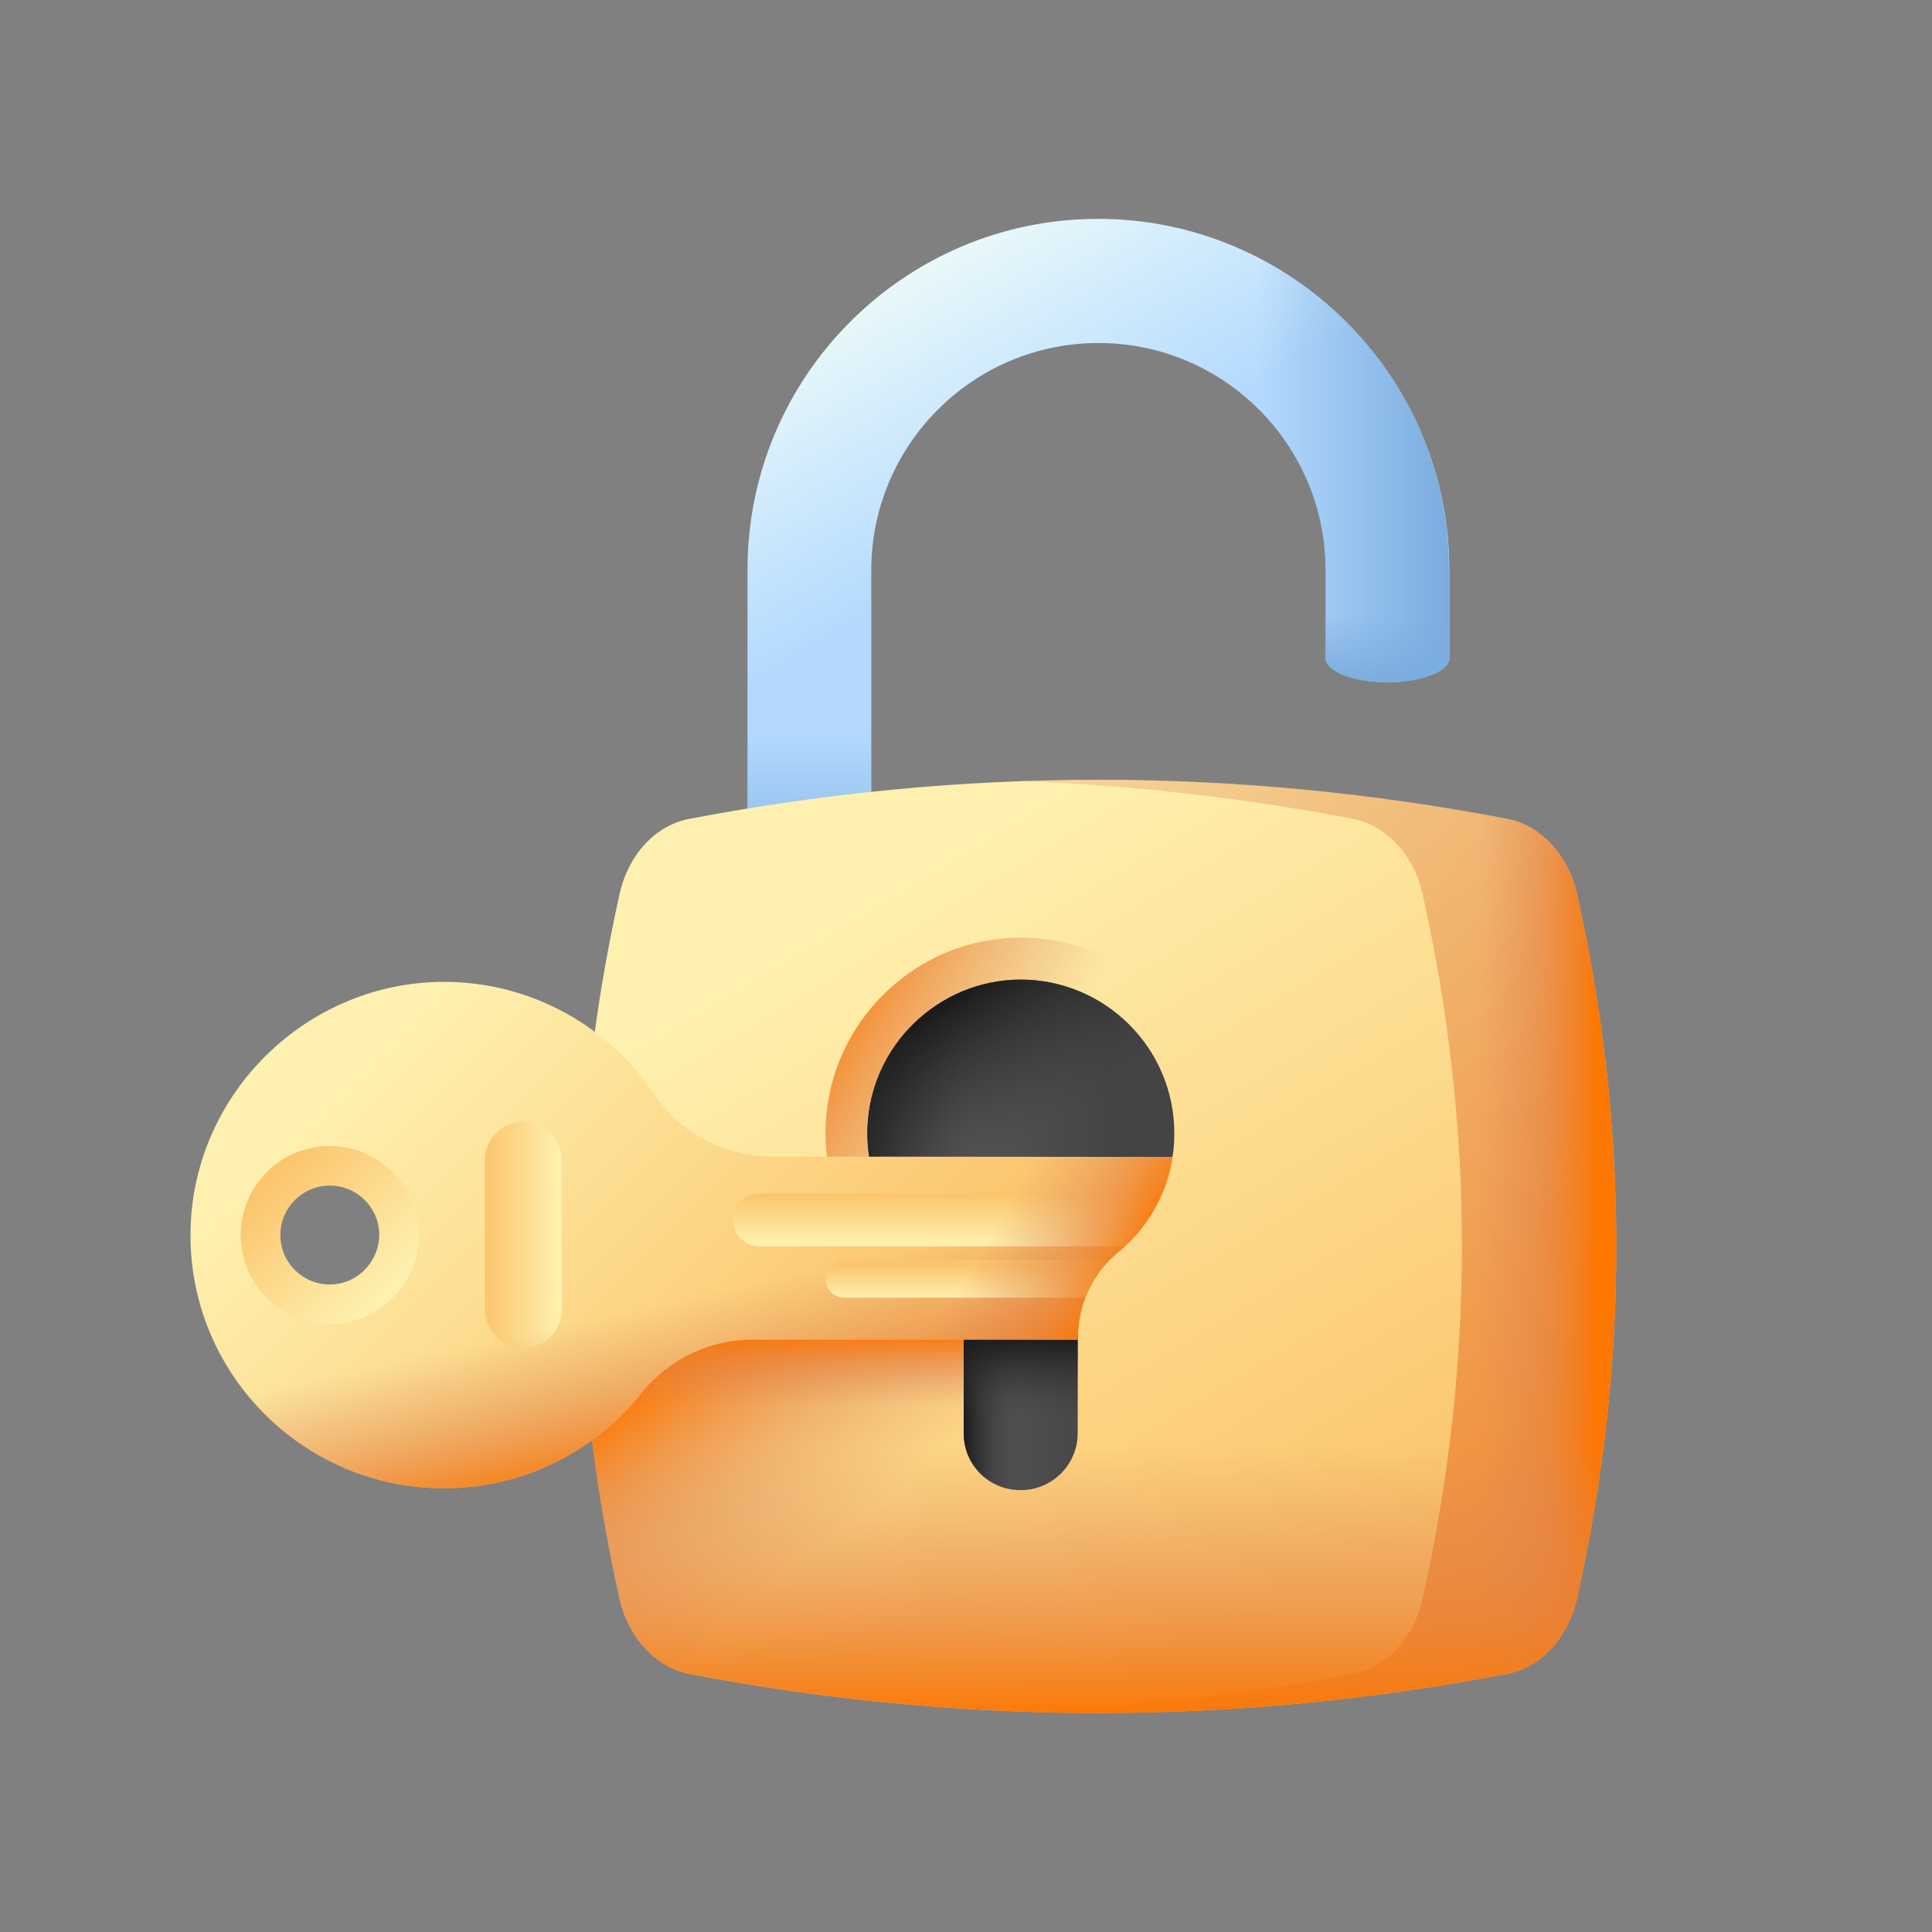
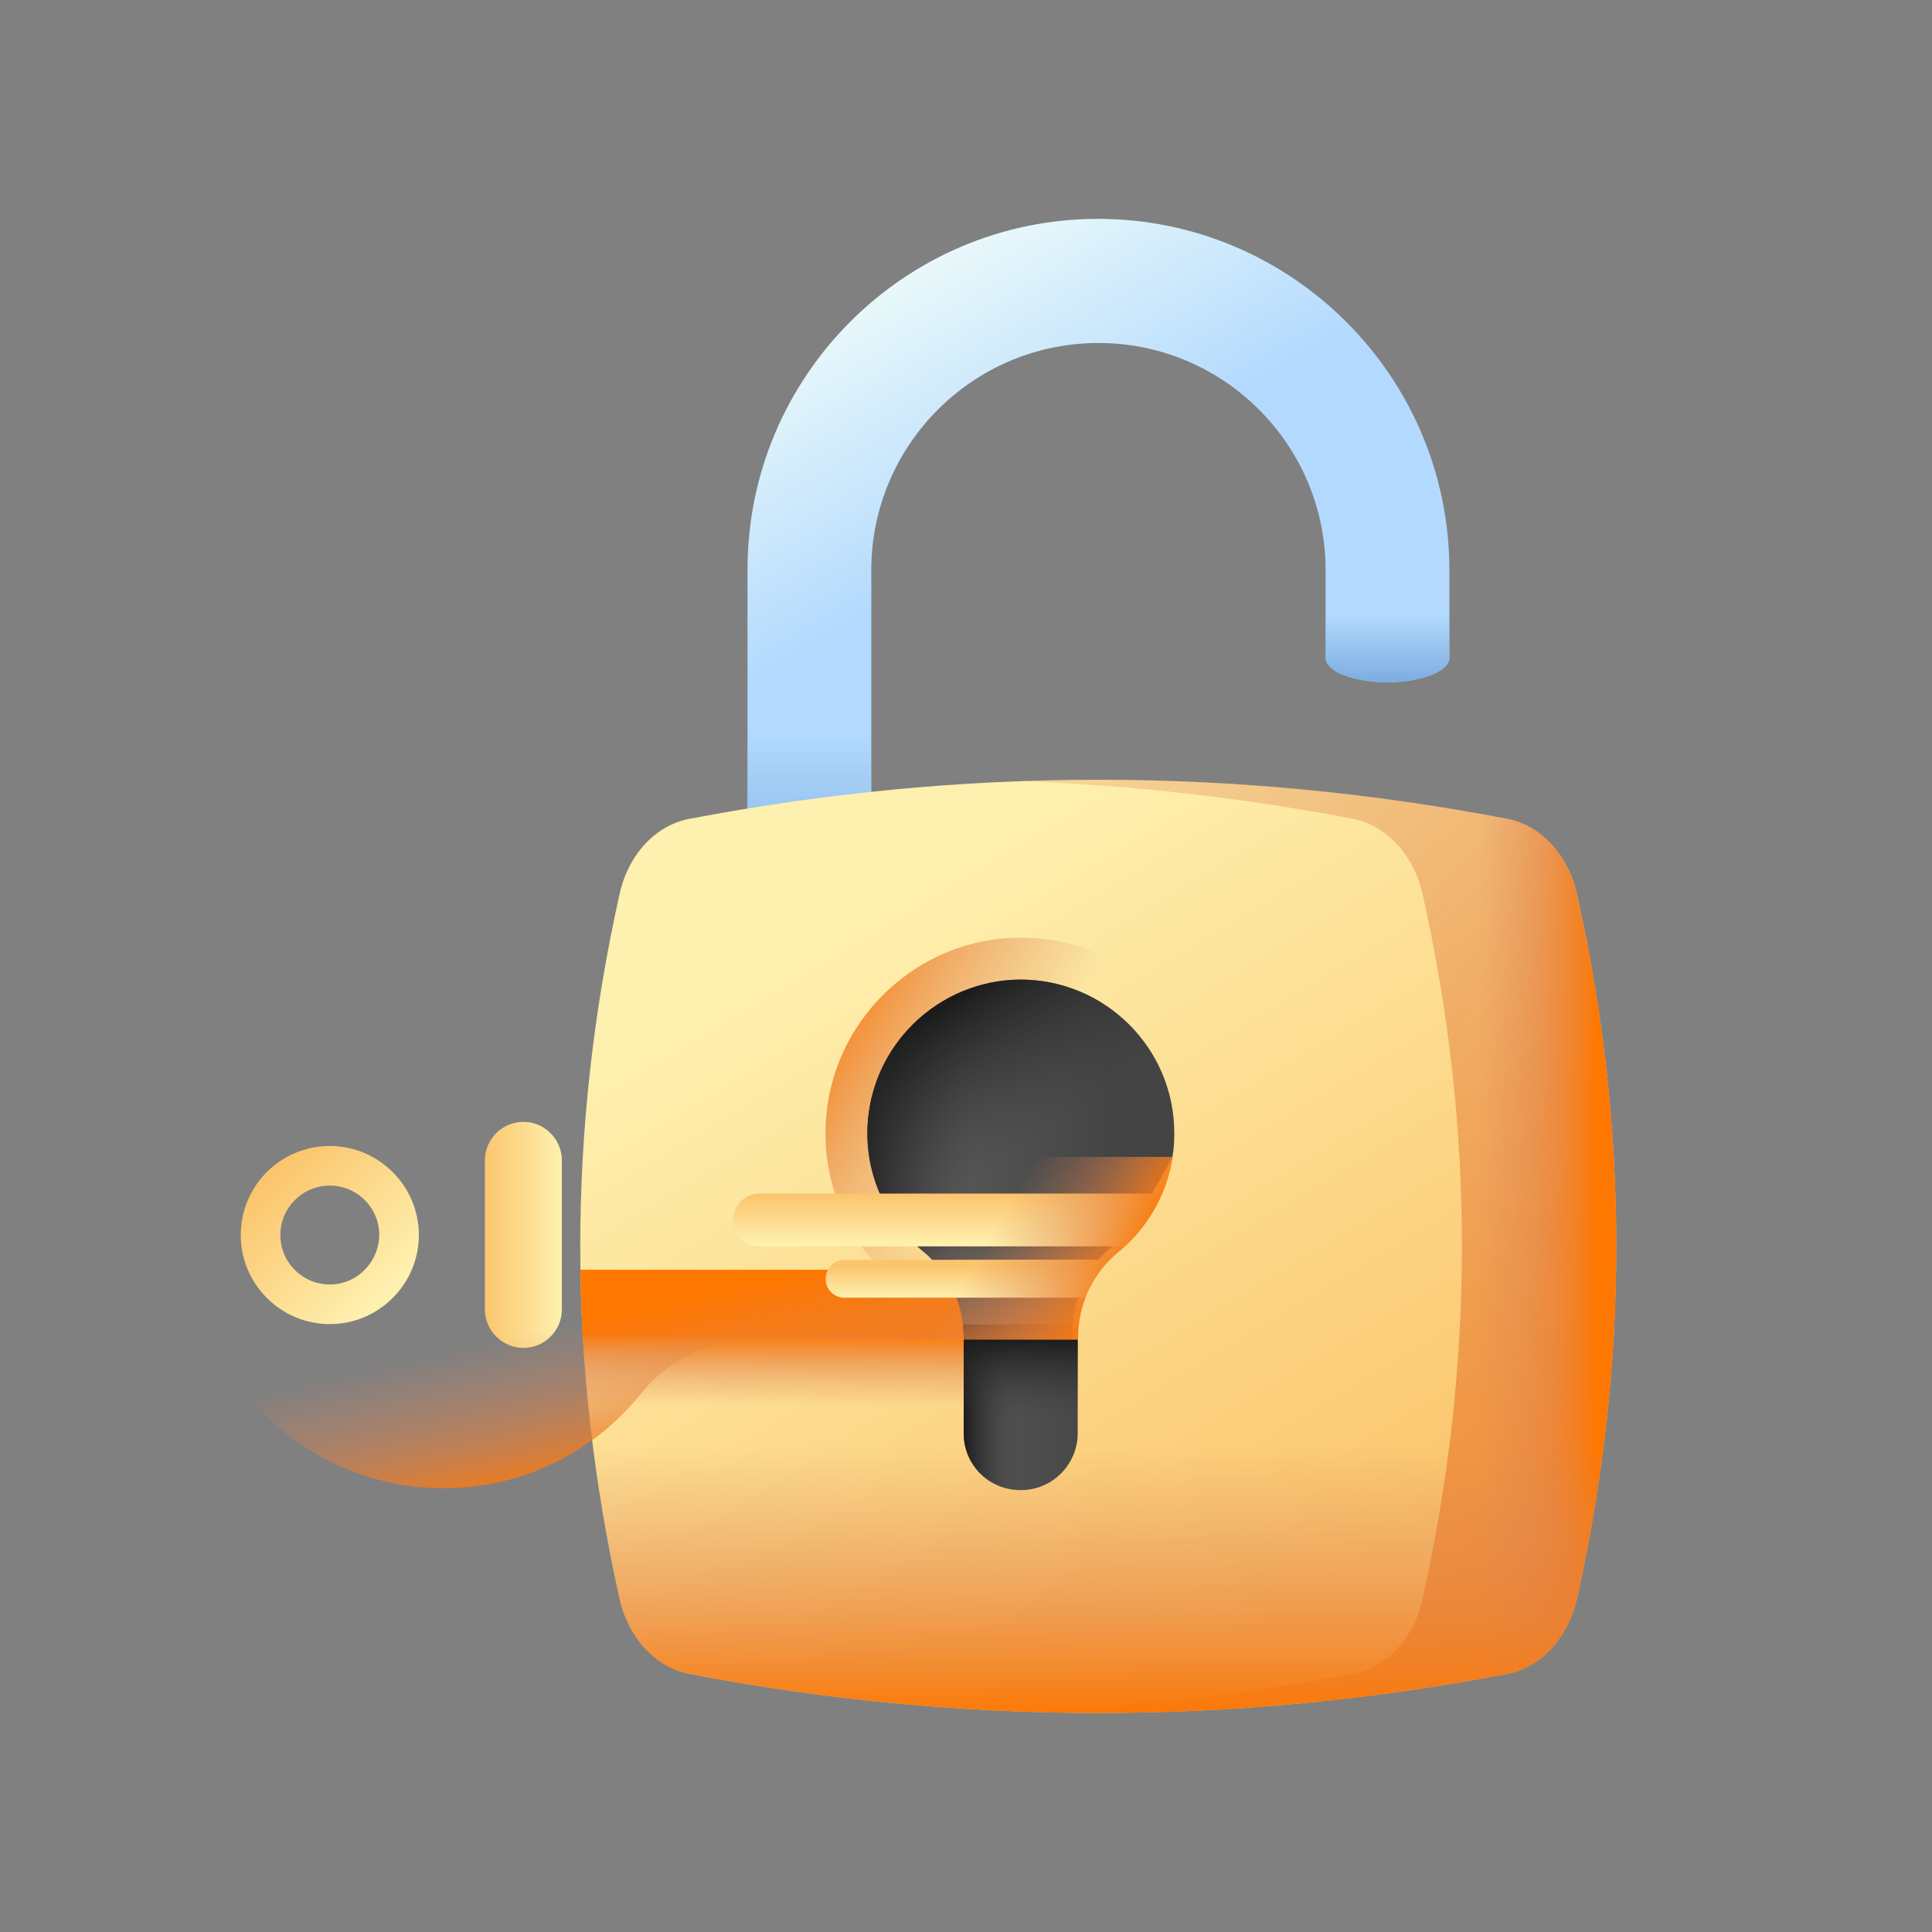
<svg xmlns="http://www.w3.org/2000/svg" version="1.1" id="Layer_1" x="0px" y="0px" viewBox="0 0 512 512" style="enable-background:new 0 0 512 512;" xml:space="preserve">
  <rect x="0" y="0" width="512" height="512" fill="#808080" stroke="none" />
  <style type="text/css">
	.st0{fill:url(#SVGID_1_);}
	.st1{fill:url(#SVGID_2_);}
	.st2{fill:url(#SVGID_3_);}
	.st3{fill:url(#SVGID_4_);}
	.st4{fill:url(#SVGID_5_);}
	.st5{fill:url(#SVGID_6_);}
	.st6{fill:url(#SVGID_7_);}
	.st7{fill:url(#SVGID_8_);}
	.st8{fill:url(#SVGID_9_);}
	.st9{fill:url(#SVGID_10_);}
	.st10{fill:url(#SVGID_11_);}
	.st11{fill:url(#SVGID_12_);}
	.st12{fill:url(#SVGID_13_);}
	.st13{fill:url(#SVGID_14_);}
	.st14{fill:url(#SVGID_15_);}
	.st15{fill:url(#SVGID_16_);}
	.st16{fill:url(#SVGID_17_);}
	.st17{fill:url(#SVGID_18_);}
	.st18{fill:url(#SVGID_19_);}
	.st19{fill:url(#SVGID_20_);}
	.st20{fill:url(#SVGID_21_);}
	.st21{fill:url(#SVGID_22_);}
	.st22{fill:url(#SVGID_23_);}
</style>
  <g>
    <g>
      <g>
        <g>
          <linearGradient id="SVGID_1_" gradientUnits="userSpaceOnUse" x1="230.028" y1="436.535" x2="267.417" y2="373.351" gradientTransform="matrix(1 0 0 -1 0 514)">
            <stop offset="0" style="stop-color:#EAF9FA" />
            <stop offset="1" style="stop-color:#B3DAFE" />
          </linearGradient>
          <path class="st0" d="M384.1,151.1v23.2c0,3.6-7.4,6.5-16.4,6.5c-9.1,0-16.4-2.9-16.4-6.5v-23.2c0-33.2-27-60.2-60.2-60.2      s-60.2,27-60.2,60.2v83.6c0,3.6-7.4,6.5-16.4,6.5c-9.1,0-16.4-2.9-16.4-6.5v-83.6C198,99.8,239.7,58,291,58      S384.1,99.8,384.1,151.1L384.1,151.1z" />
        </g>
        <linearGradient id="SVGID_2_" gradientUnits="userSpaceOnUse" x1="333.626" y1="394.641" x2="383.958" y2="394.641" gradientTransform="matrix(1 0 0 -1 0 514)">
          <stop offset="0" style="stop-color:#7BACDF;stop-opacity:0" />
          <stop offset="1" style="stop-color:#7BACDF" />
        </linearGradient>
-         <path class="st1" d="M291,58c-1.3,0-2.6,0-4,0.1V91c1.3-0.1,2.6-0.1,4-0.1c33.2,0,60.2,27,60.2,60.2v23.2c0,3.6,7.4,6.5,16.4,6.5     c9.1,0,16.4-2.9,16.4-6.5v-23.2C384.1,99.8,342.4,58,291,58z" />
        <g>
          <linearGradient id="SVGID_3_" gradientUnits="userSpaceOnUse" x1="214.657" y1="320.219" x2="214.657" y2="271.567" gradientTransform="matrix(1 0 0 -1 0 514)">
            <stop offset="0" style="stop-color:#7BACDF;stop-opacity:0" />
            <stop offset="1" style="stop-color:#7BACDF" />
          </linearGradient>
          <path class="st2" d="M214.4,241.2c9.1,0,16.4-2.9,16.4-6.5v-83.6c0-2.6,0.2-5.2,0.5-7.8h-33.1c-0.2,2.6-0.3,5.1-0.3,7.8v83.6      C198,238.3,205.3,241.2,214.4,241.2z" />
          <linearGradient id="SVGID_4_" gradientUnits="userSpaceOnUse" x1="367.411" y1="351.401" x2="367.411" y2="332.812" gradientTransform="matrix(1 0 0 -1 0 514)">
            <stop offset="0" style="stop-color:#7BACDF;stop-opacity:0" />
            <stop offset="1" style="stop-color:#7BACDF" />
          </linearGradient>
          <path class="st3" d="M351.2,151.1v23.2c0,3.6,7.4,6.5,16.4,6.5c9.1,0,16.4-2.9,16.4-6.5v-23.2c0-2.6-0.1-5.2-0.3-7.8h-33.1      C351,145.9,351.2,148.4,351.2,151.1z" />
        </g>
      </g>
      <g>
        <g>
          <g>
            <linearGradient id="SVGID_5_" gradientUnits="userSpaceOnUse" x1="235.063" y1="276.872" x2="346.752" y2="90.96" gradientTransform="matrix(1 0 0 -1 0 514)">
              <stop offset="0" style="stop-color:#FEF0AE" />
              <stop offset="1" style="stop-color:#FBC56D" />
            </linearGradient>
            <path class="st4" d="M399.4,443.6c-72.1,13.8-144.6,13.8-216.7,0c-8.9-1.7-16.2-9.6-18.5-19.9c-13.9-62.2-13.9-124.6,0-186.8       c2.3-10.4,9.5-18.2,18.5-19.9c72.1-13.8,144.6-13.8,216.7,0c8.9,1.7,16.2,9.6,18.5,19.9c13.9,62.2,13.9,124.6,0,186.8       C415.5,434.1,408.3,441.9,399.4,443.6z" />
          </g>
          <linearGradient id="SVGID_6_" gradientUnits="userSpaceOnUse" x1="234.769" y1="117.369" x2="192.865" y2="168.094" gradientTransform="matrix(1 0 0 -1 0 514)">
            <stop offset="0" style="stop-color:#DC8758;stop-opacity:0" />
            <stop offset="0.215" style="stop-color:#DD8654;stop-opacity:0.215" />
            <stop offset="0.429" style="stop-color:#E28448;stop-opacity:0.429" />
            <stop offset="0.642" style="stop-color:#EA8034;stop-opacity:0.642" />
            <stop offset="0.854" style="stop-color:#F47B18;stop-opacity:0.854" />
            <stop offset="1" style="stop-color:#FE7701" />
          </linearGradient>
-           <path class="st5" d="M282.2,336.5H153.8c0.4,29.1,3.9,58.2,10.4,87.2c2.3,10.4,9.5,18.2,18.5,19.9c33.1,6.4,66.3,9.8,99.5,10.3      L282.2,336.5z" />
          <linearGradient id="SVGID_7_" gradientUnits="userSpaceOnUse" x1="218.016" y1="141.472" x2="218.016" y2="160.394" gradientTransform="matrix(1 0 0 -1 0 514)">
            <stop offset="0" style="stop-color:#DC8758;stop-opacity:0" />
            <stop offset="0.215" style="stop-color:#DD8654;stop-opacity:0.215" />
            <stop offset="0.429" style="stop-color:#E28448;stop-opacity:0.429" />
            <stop offset="0.642" style="stop-color:#EA8034;stop-opacity:0.642" />
            <stop offset="0.854" style="stop-color:#F47B18;stop-opacity:0.854" />
            <stop offset="1" style="stop-color:#FE7701" />
          </linearGradient>
          <path class="st6" d="M282.2,336.5H153.8c0.4,29.1,3.9,58.2,10.4,87.2c2.3,10.4,9.5,18.2,18.5,19.9c33.1,6.4,66.3,9.8,99.5,10.3      L282.2,336.5z" />
          <linearGradient id="SVGID_8_" gradientUnits="userSpaceOnUse" x1="153.548" y1="352.926" x2="497.158" y2="27.204" gradientTransform="matrix(1 0 0 -1 0 514)">
            <stop offset="0" style="stop-color:#DC8758;stop-opacity:0" />
            <stop offset="0.215" style="stop-color:#DD8654;stop-opacity:0.215" />
            <stop offset="0.429" style="stop-color:#E28448;stop-opacity:0.429" />
            <stop offset="0.642" style="stop-color:#EA8034;stop-opacity:0.642" />
            <stop offset="0.854" style="stop-color:#F47B18;stop-opacity:0.854" />
            <stop offset="1" style="stop-color:#FE7701" />
          </linearGradient>
          <path class="st7" d="M417.9,236.9c-2.3-10.4-9.5-18.2-18.5-19.9c-42.8-8.2-85.8-11.6-128.8-10c29.3,1.1,58.7,4.4,87.9,10      c8.9,1.7,16.2,9.6,18.5,19.9c13.9,62.2,13.9,124.6,0,186.8c-2.3,10.4-9.5,18.2-18.5,19.9c-29.2,5.6-58.6,8.9-87.9,10      c43,1.5,86-1.8,128.8-10c8.9-1.7,16.2-9.6,18.5-19.9C431.8,361.5,431.8,299.1,417.9,236.9L417.9,236.9z" />
          <linearGradient id="SVGID_9_" gradientUnits="userSpaceOnUse" x1="391.728" y1="183.706" x2="423.259" y2="183.706" gradientTransform="matrix(1 0 0 -1 0 514)">
            <stop offset="0" style="stop-color:#DC8758;stop-opacity:0" />
            <stop offset="0.215" style="stop-color:#DD8654;stop-opacity:0.215" />
            <stop offset="0.429" style="stop-color:#E28448;stop-opacity:0.429" />
            <stop offset="0.642" style="stop-color:#EA8034;stop-opacity:0.642" />
            <stop offset="0.854" style="stop-color:#F47B18;stop-opacity:0.854" />
            <stop offset="1" style="stop-color:#FE7701" />
          </linearGradient>
          <path class="st8" d="M399.4,217c-15.2-2.9-30.4-5.2-45.6-6.9v6c1.6,0.3,3.1,0.6,4.7,0.9c8.9,1.7,16.2,9.6,18.5,19.9      c13.9,62.2,13.9,124.6,0,186.8c-2.3,10.4-9.5,18.2-18.5,19.9c-1.6,0.3-3.1,0.6-4.7,0.9v6c15.2-1.7,30.4-4,45.6-6.9      c8.9-1.7,16.2-9.6,18.5-19.9c13.9-62.2,13.9-124.6,0-186.8C415.5,226.5,408.3,218.7,399.4,217z" />
          <linearGradient id="SVGID_10_" gradientUnits="userSpaceOnUse" x1="291.034" y1="130.619" x2="291.034" y2="58.386" gradientTransform="matrix(1 0 0 -1 0 514)">
            <stop offset="0" style="stop-color:#DC8758;stop-opacity:0" />
            <stop offset="0.215" style="stop-color:#DD8654;stop-opacity:0.215" />
            <stop offset="0.429" style="stop-color:#E28448;stop-opacity:0.429" />
            <stop offset="0.642" style="stop-color:#EA8034;stop-opacity:0.642" />
            <stop offset="0.854" style="stop-color:#F47B18;stop-opacity:0.854" />
            <stop offset="1" style="stop-color:#FE7701" />
          </linearGradient>
          <path class="st9" d="M164.2,423.7c2.3,10.4,9.5,18.2,18.5,19.9c72.1,13.8,144.6,13.8,216.7,0c8.9-1.7,16.2-9.6,18.5-19.9      c7-31.1,10.4-62.2,10.4-93.4H153.8C153.8,361.5,157.2,392.6,164.2,423.7L164.2,423.7z" />
        </g>
      </g>
    </g>
    <g>
      <linearGradient id="SVGID_11_" gradientUnits="userSpaceOnUse" x1="256.096" y1="197.23" x2="204.591" y2="227.496" gradientTransform="matrix(1 0 0 -1 0 514)">
        <stop offset="0" style="stop-color:#DC8758;stop-opacity:0" />
        <stop offset="0.215" style="stop-color:#DD8654;stop-opacity:0.215" />
        <stop offset="0.429" style="stop-color:#E28448;stop-opacity:0.429" />
        <stop offset="0.642" style="stop-color:#EA8034;stop-opacity:0.642" />
        <stop offset="0.854" style="stop-color:#F47B18;stop-opacity:0.854" />
        <stop offset="1" style="stop-color:#FE7701" />
      </linearGradient>
      <path class="st10" d="M270.6,406.1c-14.5,0-26.3-11.8-26.3-26.3v-25.4c0-5.5-2.4-10.6-6.6-14.1c-12.6-10.3-19.5-25.6-18.9-41.9    c0.5-13.4,6.1-25.9,15.8-35.3c9.7-9.4,22.4-14.6,35.8-14.6h0.2c28.6,0,51.8,23.2,51.8,51.8c0,15.6-6.9,30.1-18.9,40    c-4.2,3.4-6.6,8.6-6.6,14.1v25.4C296.9,394.3,285.1,406.1,270.6,406.1L270.6,406.1z" />
      <g>
        <linearGradient id="SVGID_12_" gradientUnits="userSpaceOnUse" x1="244.783" y1="186.679" x2="294.461" y2="186.679" gradientTransform="matrix(1 0 0 -1 0 514)">
          <stop offset="0" style="stop-color:#5A5A5A" />
          <stop offset="1" style="stop-color:#444444" />
        </linearGradient>
        <path class="st11" d="M311.2,300.3c0-22.5-18.3-40.7-40.8-40.7c-21.7,0.1-39.7,17.5-40.5,39.2c-0.5,13.2,5.4,25.1,14.8,32.9     c6.8,5.6,10.7,13.9,10.7,22.7v25.4c0,8.4,6.8,15.1,15.1,15.1c8.4,0,15.1-6.8,15.1-15.1V355l-1.5-0.5c0-8.8,3.1-17.9,9.9-23.5     c7.6-6.2,16.7-24.4,16.7-24.4C311.1,304.5,311.2,302.4,311.2,300.3L311.2,300.3z" />
      </g>
      <g>
        <linearGradient id="SVGID_13_" gradientUnits="userSpaceOnUse" x1="257.76" y1="186.679" x2="227.036" y2="186.679" gradientTransform="matrix(1 0 0 -1 0 514)">
          <stop offset="0" style="stop-color:#433F43;stop-opacity:0" />
          <stop offset="1" style="stop-color:#1A1A1A" />
        </linearGradient>
        <path class="st12" d="M311.2,300.3c0-22.5-18.3-40.7-40.8-40.7c-21.7,0.1-39.7,17.5-40.5,39.2c-0.5,13.2,5.4,25.1,14.8,32.9     c6.8,5.6,10.7,13.9,10.7,22.7v25.4c0,8.4,6.8,15.1,15.1,15.1c8.4,0,15.1-6.8,15.1-15.1V355l-1.5-0.5c0-8.8,3.1-17.9,9.9-23.5     c7.6-6.2,16.7-24.4,16.7-24.4C311.1,304.5,311.2,302.4,311.2,300.3L311.2,300.3z" />
      </g>
      <g>
        <linearGradient id="SVGID_14_" gradientUnits="userSpaceOnUse" x1="265.334" y1="206.634" x2="242.453" y2="243.575" gradientTransform="matrix(1 0 0 -1 0 514)">
          <stop offset="0" style="stop-color:#433F43;stop-opacity:0" />
          <stop offset="1" style="stop-color:#1A1A1A" />
        </linearGradient>
        <path class="st13" d="M311.2,300.3c0-22.5-18.3-40.7-40.8-40.7c-21.7,0.1-39.7,17.5-40.5,39.2c-0.5,13.2,5.4,25.1,14.8,32.9     c6.8,5.6,10.7,13.9,10.7,22.7v25.4c0,8.4,6.8,15.1,15.1,15.1c8.4,0,15.1-6.8,15.1-15.1V355l-1.5-0.5c0-8.8,3.1-17.9,9.9-23.5     c7.6-6.2,16.7-24.4,16.7-24.4C311.1,304.5,311.2,302.4,311.2,300.3L311.2,300.3z" />
      </g>
      <linearGradient id="SVGID_15_" gradientUnits="userSpaceOnUse" x1="269.063" y1="141.047" x2="255.268" y2="141.047" gradientTransform="matrix(1 0 0 -1 0 514)">
        <stop offset="0" style="stop-color:#433F43;stop-opacity:0" />
        <stop offset="1" style="stop-color:#1A1A1A" />
      </linearGradient>
      <path class="st14" d="M255.2,351c0.1,1.2,0.2,2.3,0.2,3.5v25.4c0,8.4,6.8,15.1,15.1,15.1c8.4,0,15.1-6.8,15.1-15.1V355l-1.5-0.5    c0-1.2,0.1-2.3,0.2-3.5L255.2,351z" />
      <linearGradient id="SVGID_16_" gradientUnits="userSpaceOnUse" x1="270.482" y1="138.256" x2="270.482" y2="159.571" gradientTransform="matrix(1 0 0 -1 0 514)">
        <stop offset="0" style="stop-color:#433F43;stop-opacity:0" />
        <stop offset="1" style="stop-color:#1A1A1A" />
      </linearGradient>
      <path class="st15" d="M255.2,351c0.1,1.2,0.2,2.3,0.2,3.5v25.4c0,8.4,6.8,15.1,15.1,15.1c8.4,0,15.1-6.8,15.1-15.1V355l-1.5-0.5    c0-1.2,0.1-2.3,0.2-3.5L255.2,351z" />
    </g>
    <g>
      <linearGradient id="SVGID_17_" gradientUnits="userSpaceOnUse" x1="115.479" y1="248.338" x2="219.765" y2="144.052" gradientTransform="matrix(1 0 0 -1 0 514)">
        <stop offset="0" style="stop-color:#FEF0AE" />
        <stop offset="1" style="stop-color:#FBC56D" />
      </linearGradient>
-       <path class="st16" d="M87.4,343.9c-9.2,0-16.6-7.4-16.6-16.6c0-9.2,7.4-16.6,16.6-16.6c9.2,0,16.6,7.4,16.6,16.6    C104,336.5,96.6,343.9,87.4,343.9z M204.5,306.5c-12.5,0-24.2-6.2-31.1-16.5c-12-17.9-32.4-29.7-55.5-29.8    c-36.3-0.1-66.5,29.2-67.4,65.5c-0.9,37.8,29.5,68.7,67.1,68.7c21.2,0,40-9.8,52.3-25.1c7.2-9,18-14.3,29.5-14.3h86.2v-0.5    c0-8.8,3.9-17.1,10.7-22.7c7.6-6.2,12.8-15.1,14.4-25.2L204.5,306.5z" />
      <linearGradient id="SVGID_18_" gradientUnits="userSpaceOnUse" x1="148.352" y1="186.682" x2="128.381" y2="186.682" gradientTransform="matrix(1 0 0 -1 0 514)">
        <stop offset="0" style="stop-color:#FEF0AE" />
        <stop offset="1" style="stop-color:#FBC56D" />
      </linearGradient>
      <path class="st17" d="M138.7,357.2c-5.6,0-10.2-4.6-10.2-10.2v-39.5c0-5.6,4.6-10.2,10.2-10.2s10.2,4.6,10.2,10.2V347    C148.9,352.7,144.3,357.2,138.7,357.2z" />
      <linearGradient id="SVGID_19_" gradientUnits="userSpaceOnUse" x1="180.635" y1="169.902" x2="189.825" y2="127.998" gradientTransform="matrix(1 0 0 -1 0 514)">
        <stop offset="0" style="stop-color:#DC8758;stop-opacity:0" />
        <stop offset="0.215" style="stop-color:#DD8654;stop-opacity:0.215" />
        <stop offset="0.429" style="stop-color:#E28448;stop-opacity:0.429" />
        <stop offset="0.642" style="stop-color:#EA8034;stop-opacity:0.642" />
        <stop offset="0.854" style="stop-color:#F47B18;stop-opacity:0.854" />
        <stop offset="1" style="stop-color:#FE7701" />
      </linearGradient>
      <path class="st18" d="M103.5,323.3c0.3,1.3,0.5,2.6,0.5,4c0,9.2-7.4,16.6-16.6,16.6c-9.2,0-16.6-7.4-16.6-16.6    c0-1.4,0.2-2.7,0.5-4H50.6c0,0.8-0.1,1.6-0.1,2.4c-0.9,37.8,29.5,68.7,67.1,68.7c21.2,0,40-9.8,52.3-25.1c7.2-9,18-14.3,29.5-14.3    h86.2v-0.5c0-8.8,3.9-17.1,10.7-22.7c3-2.4,5.6-5.3,7.7-8.4L103.5,323.3z" />
      <linearGradient id="SVGID_20_" gradientUnits="userSpaceOnUse" x1="101.964" y1="172.091" x2="71.768" y2="202.287" gradientTransform="matrix(1 0 0 -1 0 514)">
        <stop offset="0" style="stop-color:#FEF0AE" />
        <stop offset="1" style="stop-color:#FBC56D" />
      </linearGradient>
      <path class="st19" d="M87.4,303.7c-13.1,0-23.6,10.6-23.6,23.6c0,13,10.6,23.6,23.6,23.6c13,0,23.6-10.6,23.6-23.6    C111,314.3,100.4,303.7,87.4,303.7z M87.4,340.4c-7.2,0-13.1-5.8-13.1-13.1c0-7.2,5.8-13.1,13.1-13.1c7.2,0,13.1,5.8,13.1,13.1    C100.4,334.5,94.6,340.4,87.4,340.4z" />
    </g>
    <linearGradient id="SVGID_21_" gradientUnits="userSpaceOnUse" x1="251.119" y1="184.478" x2="251.119" y2="197.427" gradientTransform="matrix(1 0 0 -1 0 514)">
      <stop offset="0" style="stop-color:#FEF0AE" />
      <stop offset="1" style="stop-color:#FBC56D" />
    </linearGradient>
    <path class="st20" d="M201.3,316.3c-3.9,0-7,3.1-7,7c0,3.9,3.1,7,7,7H298c4.2-3.9,7.6-8.6,9.9-14H201.3z" />
    <linearGradient id="SVGID_22_" gradientUnits="userSpaceOnUse" x1="256.409" y1="170.144" x2="256.409" y2="178.629" gradientTransform="matrix(1 0 0 -1 0 514)">
      <stop offset="0" style="stop-color:#FEF0AE" />
      <stop offset="1" style="stop-color:#FBC56D" />
    </linearGradient>
    <path class="st21" d="M223.8,333.9c-2.8,0-5,2.2-5,5c0,2.8,2.2,5,5,5h63.9c1.4-3.7,3.6-7.2,6.4-10.1L223.8,333.9L223.8,333.9z" />
    <linearGradient id="SVGID_23_" gradientUnits="userSpaceOnUse" x1="262.862" y1="187.685" x2="294.473" y2="168.939" gradientTransform="matrix(1 0 0 -1 0 514)">
      <stop offset="0" style="stop-color:#DC8758;stop-opacity:0" />
      <stop offset="0.215" style="stop-color:#DD8654;stop-opacity:0.215" />
      <stop offset="0.429" style="stop-color:#E28448;stop-opacity:0.429" />
      <stop offset="0.642" style="stop-color:#EA8034;stop-opacity:0.642" />
      <stop offset="0.854" style="stop-color:#F47B18;stop-opacity:0.854" />
      <stop offset="1" style="stop-color:#FE7701" />
    </linearGradient>
    <path class="st22" d="M229.9,355h55.8v-0.5c0-8.8,3.9-17.1,10.7-22.7c7.6-6.2,12.8-15.1,14.4-25.2h-80.8L229.9,355z" />
  </g>
</svg>